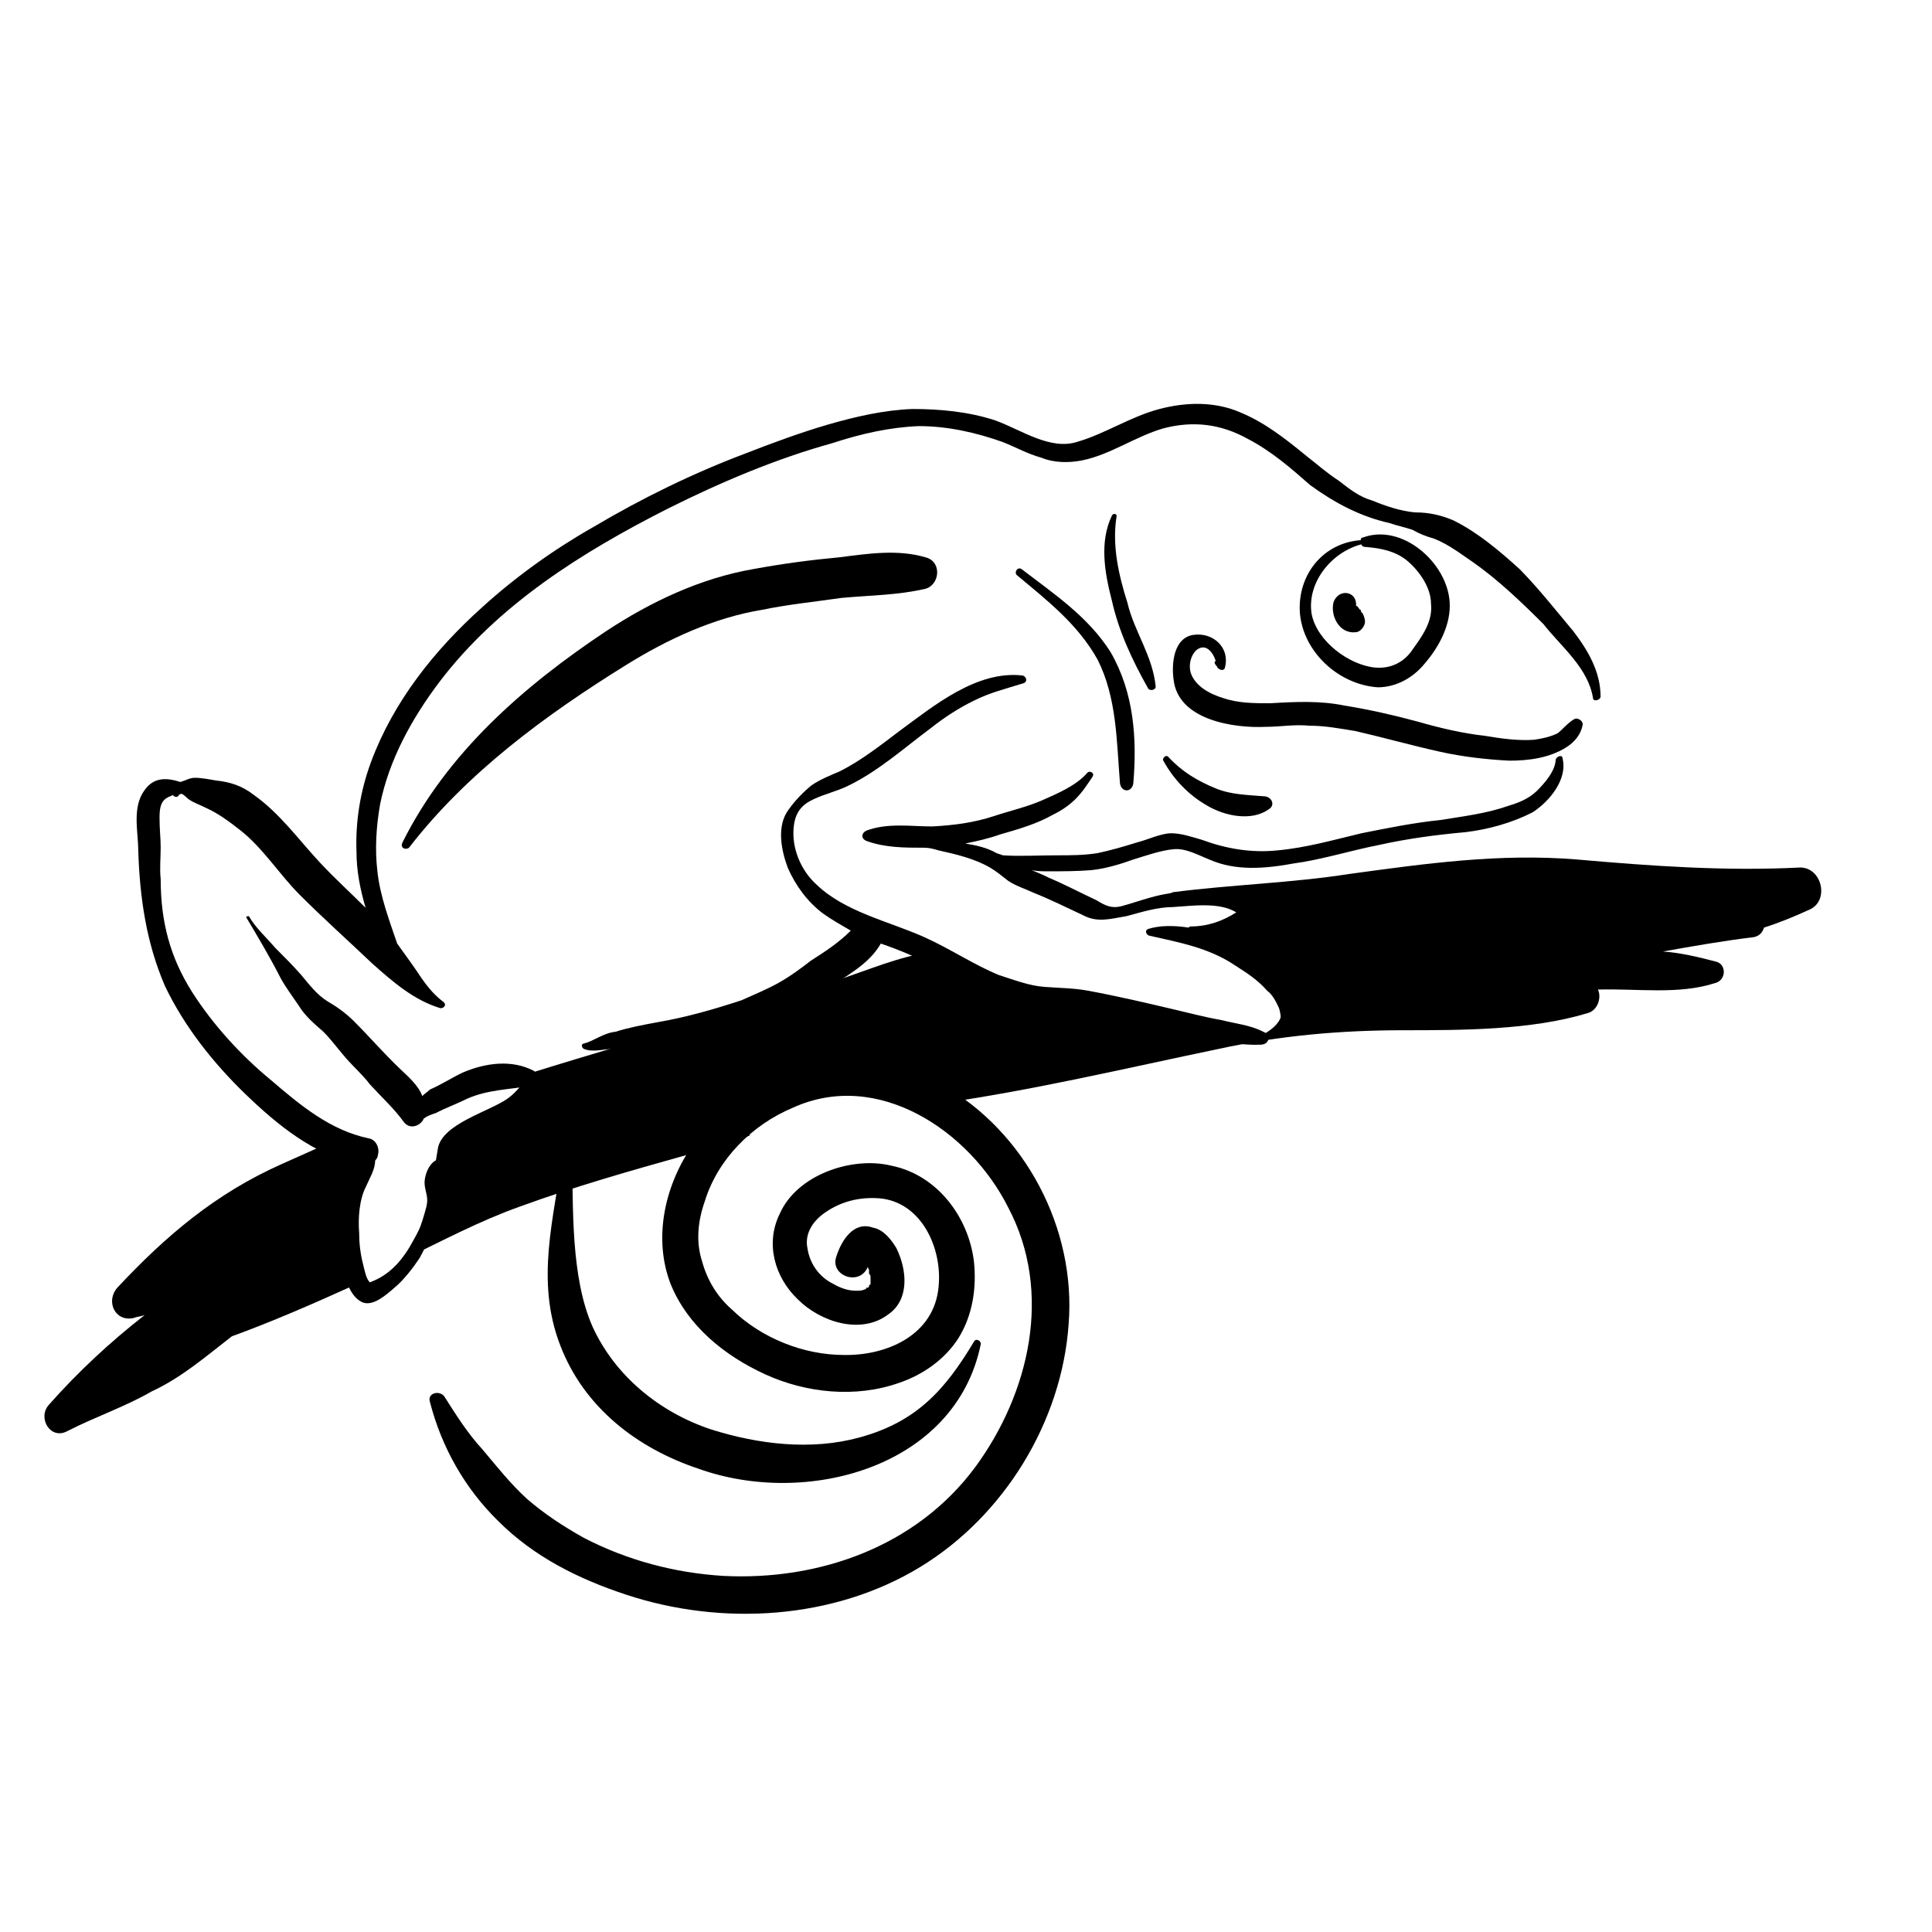
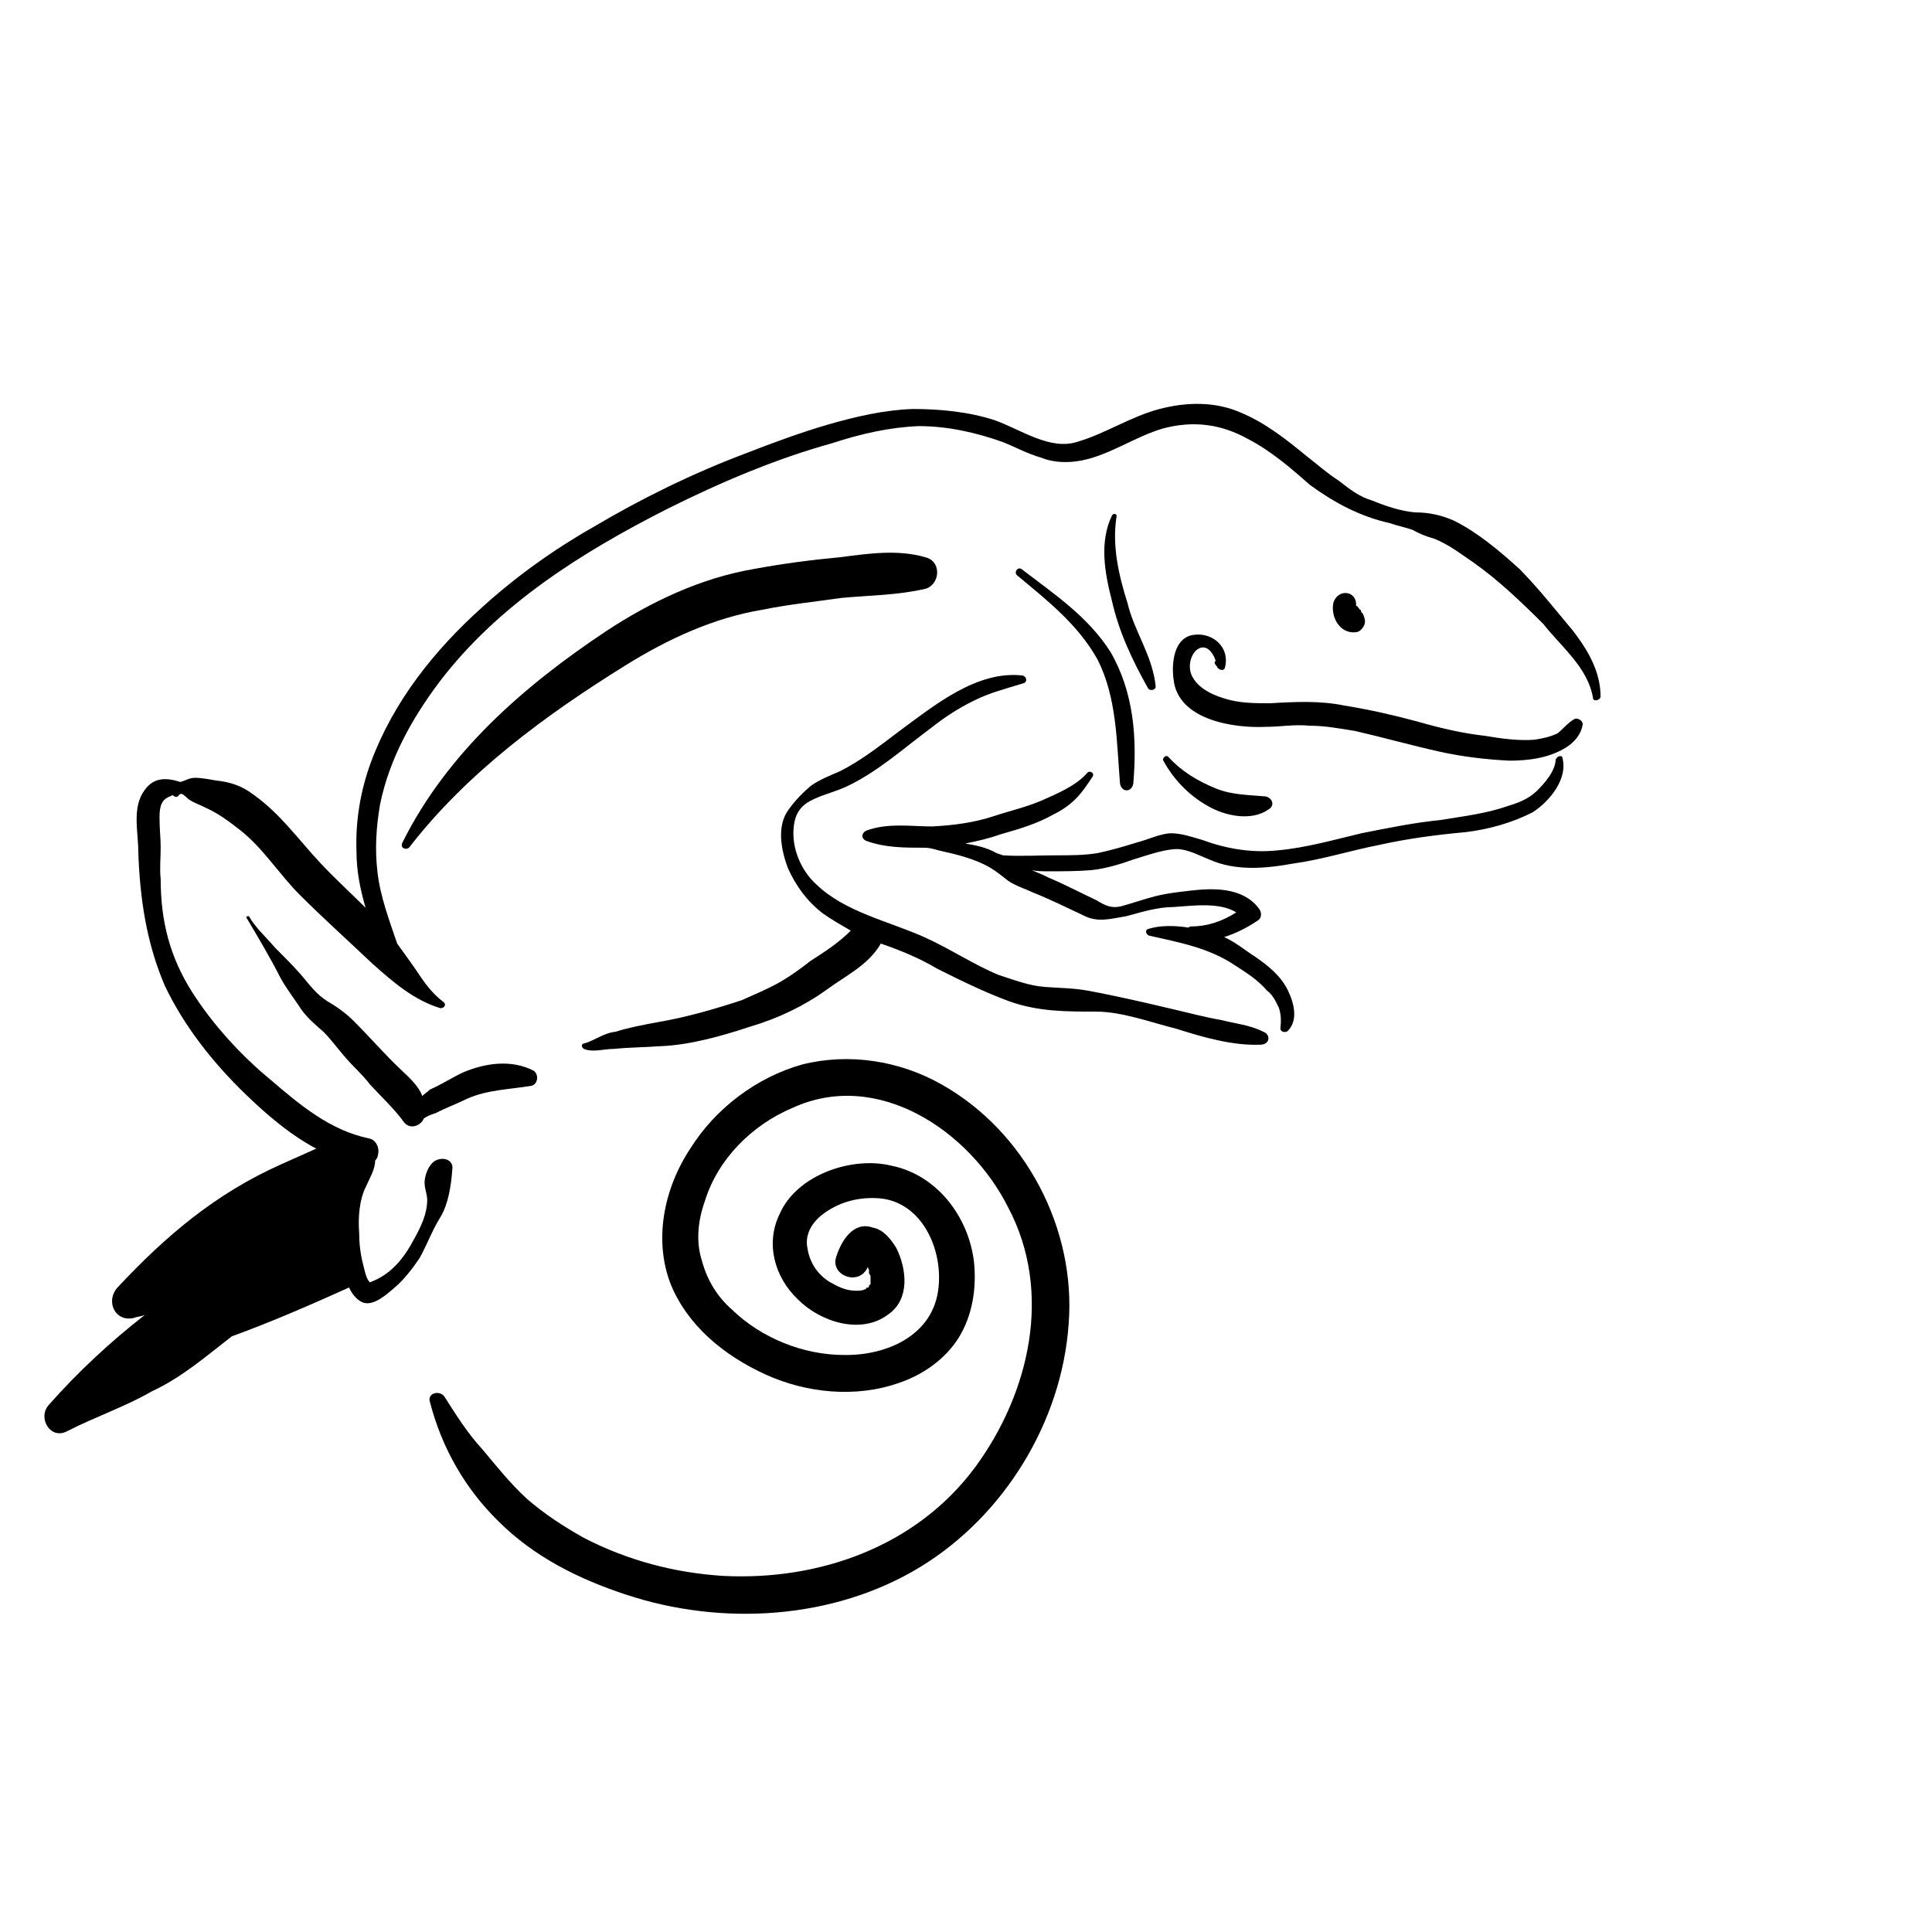
<svg xmlns="http://www.w3.org/2000/svg" fill="#000000" width="800px" height="800px" version="1.1" viewBox="144 144 512 512">
  <g fill-rule="evenodd">
-     <path d="m621.07 373.9c-20.051 1.008-39.5-0.402-59.047-2.117-20.656-1.715-40.508 1.109-60.457 3.828-15.516 2.418-31.234 2.82-46.754 4.836-1.41 0.707-2.922 1.414-4.332 2.117 5.945-0.703 11.992-1.109 18.137-0.301 2.519 0.301 4.332 3.426 3.125 5.945v-0.301c-0.203 1.309-1.41 2.719-2.723 3.019-2.418 0.707-5.137 2.117-7.758 3.125 2.719 1.812 5.945 3.125 9.473 4.836 7.656 3.828 20.859 13.199 6.852 19.852-6.047 3.523-16.324-3.832-22.168-5.141-9.473-2.519-19.547-1.812-29.121-3.125-8.16-1.105-27.609-4.531-31.84-14.711-2.418 0.402-4.535 0.707-6.953 1.109-8.363 1.711-16.727 5.543-25.09 7.961-8.969 2.82-18.438 5.238-27.809 8.363-16.727 5.238-33.754 10.078-50.48 15.316-1.414 2.516-3.227 4.938-5.644 6.648-4.836 3.426-17.332 6.652-18.441 13.199-1.41 8.668-3.426 21.262-8.664 29.223 9.773-4.734 19.852-10.078 30.328-13.805 14.609-5.34 29.223-9.473 43.934-13.602 5.543-1.41 11.082-3.125 17.027-5.238v-0.406c5.644-16.727 39.094-23.68 49.473-7.961 25.293-3.527 49.68-9.371 74.867-14.609 16.324-3.527 32.242-4.938 48.969-4.938 15.316 0 33.855 0 48.77-4.535 2.719-0.707 3.727-4.231 2.719-6.246 10.582-0.301 21.367 1.41 31.039-1.715 2.922-0.707 3.125-4.836 0.402-5.644-4.938-1.305-9.672-2.414-14.207-2.719 7.859-1.41 15.922-2.82 24.184-3.828 1.609-0.402 2.215-1.41 2.617-2.519 4.133-1.309 8.266-3.023 12.195-4.836 5.137-2.418 3.121-11.082-2.621-11.082z" />
    <path d="m236.36 477.89c-1.41-8.562 1.414-17.23 3.125-26.098-1.309-1.914-2.418-4.535-3.426-6.852-5.945 2.316-11.488 4.938-17.43 7.559-17.434 7.758-30.633 18.941-43.531 32.746-3.125 3.527-0.707 9.07 4.231 8.062 1.008-0.402 2.016-0.402 3.023-0.809-9.07 7.055-17.734 15.113-25.391 23.781-3.125 3.426 0.402 9.473 4.938 6.953 7.254-3.727 15.316-6.449 22.27-10.48 8.062-3.727 14.609-9.473 21.262-14.609 10.781-3.93 21.16-8.465 31.641-13.199 1.008-0.805 2.117-1.211 3.125-1.812-2.019-0.707-3.836-2.422-3.836-5.242z" />
-     <path d="m528.17 303.47c-0.707-10.379-12.594-20.859-22.973-17.027-0.402 0-0.605 0.301-0.605 0.707-9.875 0.703-16.727 9.066-16.121 19.141 0.805 10.48 10.277 19.145 20.656 19.852 4.734 0 9.27-2.418 12.395-6.246 3.926-4.535 7.051-10.48 6.648-16.426zm-9.773 12.594c-2.316 3.527-5.945 5.238-10.078 4.836-6.852-0.703-15.316-6.949-16.727-14.207-1.309-8.363 5.34-16.422 13.199-18.438 0 0.301 0.402 0.707 1.211 0.707 3.727 0.301 7.656 1.008 10.781 3.527 3.324 2.719 6.449 7.254 6.449 11.488 0.504 4.731-2.316 8.562-4.836 12.086z" />
    <path d="m505.2 306.69c-0.406-0.402-0.605-0.703-0.605-1.105-0.402 0-0.402-0.301-0.402-0.301-0.402-0.406-0.402-0.707-0.809-0.707v-0.402 0c0-3.527-4.535-4.231-5.945-0.707-1.008 3.527 1.41 8.664 5.945 8.062 0.805 0 1.812-1.008 2.117-1.812 0.504-1.012 0.102-2.019-0.301-3.027z" />
    <path d="m478.79 417.43c-3.523-1.812-7.254-2.117-11.184-3.121-4.133-0.707-8.262-1.816-12.594-2.824-7.258-1.711-15.016-3.527-22.672-4.938-3.727-0.707-7.656-0.707-11.488-1.008-4.133-0.301-7.961-1.812-12.09-3.125-6.648-2.719-12.898-6.953-19.852-10.078-9.473-4.227-20.957-6.644-28.516-13.902-4.231-3.828-6.648-9.773-6.047-15.316 0.406-3.926 2.219-5.941 5.344-7.352 3.019-1.414 6.246-2.117 9.066-3.527 7.961-3.828 14.914-10.078 21.965-15.316 3.43-2.723 7.258-5.238 11.387-7.254 4.231-2.117 8.363-3.125 12.898-4.535 1.41-0.301 1.109-1.812 0-2.117-12.191-1.41-23.578 8.062-32.648 14.711-4.934 3.731-10.176 7.859-15.816 10.684-2.316 1.008-5.238 2.117-7.656 3.828-2.019 1.711-4.133 3.828-5.848 6.246-3.223 4.231-2.117 10.48-0.301 15.418 2.117 4.836 5.238 9.07 9.371 12.191 2.418 1.715 4.938 3.125 7.356 4.535-3.125 3.121-6.754 5.539-10.582 7.957-2.719 2.117-5.441 4.133-8.664 5.945-3.125 1.715-6.551 3.125-9.672 4.535-7.356 2.418-14.715 4.535-22.371 5.844-3.828 0.707-7.559 1.41-11.082 2.519-3.125 0.305-5.644 2.418-8.363 3.125-0.707 0-0.707 1.008 0 1.41 2.418 1.008 5.238 0 8.062 0 3.828-0.402 7.961-0.402 12.09-0.707 8.062-0.301 16.426-2.719 24.082-5.238 7.254-2.117 14.309-5.543 20.152-9.773 5.238-3.828 11.082-6.551 14.309-12.191 5.238 1.812 10.176 3.828 14.914 6.648 6.246 3.125 12.594 6.246 19.145 8.664 7.656 2.719 14.914 2.719 22.973 2.719 6.852 0 14.41 2.82 21.262 4.535 6.949 2.219 15.012 4.539 22.266 4.234 2.621 0 2.82-2.719 0.805-3.426z" />
    <path d="m558.09 344.98c0-1.008-1.41-0.707-1.812 0.301-0.102 3.125-3.023 6.348-5.039 8.363-2.219 2.117-4.938 3.125-7.254 3.828-5.945 2.117-11.992 2.82-18.137 3.828-7.055 0.707-14.008 2.117-21.062 3.527-7.254 1.715-14.508 3.828-22.266 4.535-6.852 0.703-13.504-0.402-20.051-2.82-2.519-0.707-5.344-1.715-8.062-1.715-2.723 0-6.246 1.715-9.07 2.418-3.523 1.109-7.051 2.117-10.375 2.82-3.527 0.605-7.359 0.605-10.883 0.605-4.836 0-9.773 0.301-14.309 0-0.707-0.301-1.008-0.301-1.715-0.605-2.418-1.41-5.543-2.113-8.262-2.516 3.426-0.707 6.148-1.312 9.27-2.418 4.938-1.41 9.773-2.82 14.008-5.238 2.113-1.012 4.231-2.422 5.945-4.133 1.812-1.812 3.125-3.828 4.535-5.945 0.605-1.008-0.805-1.715-1.41-1.008-2.926 3.426-8.062 5.539-11.895 7.254-4.129 1.812-8.664 2.82-12.895 4.231-5.242 1.715-10.48 2.418-16.324 2.723-5.644 0-11.789-1.008-17.434 1.109-1.41 0.707-1.41 2.117 0 2.719 4.938 1.812 10.078 1.812 15.316 1.812 1.41 0 2.418 0.301 3.828 0.707 4.535 1.008 9.371 2.117 13.602 4.535 1.715 1.008 3.426 2.418 4.836 3.527 2.117 1.41 4.535 2.117 6.648 3.125 4.535 1.812 8.566 3.828 13.098 5.945 3.93 2.117 7.254 1.008 11.586 0.301 4.133-1.109 8.262-2.418 12.395-2.418 4.938-0.301 12.191-1.41 16.727 1.41-3.621 2.316-7.551 3.727-12.086 3.727-0.203 0-0.605 0.301-0.605 0.301-3.926-0.602-7.656-0.602-10.777 0.402-0.809 0.406-0.406 1.414 0.301 1.715 7.961 1.812 16.02 3.223 23.074 8.062 2.719 1.715 5.945 3.828 8.262 6.551 1.41 1.008 2.316 2.82 3.125 4.535 0.605 1.812 0.605 3.527 0.402 5.543 0 0.707 1.008 1.109 1.812 0.707 2.922-2.727 1.918-7.262 0.203-10.789-1.812-3.828-5.141-6.547-8.664-8.965-2.824-1.816-5.141-3.832-8.266-5.242 3.125-1.008 5.945-2.418 8.664-4.231 1.41-0.707 1.41-2.418 0.402-3.527-4.332-5.543-12.191-5.238-18.137-4.535-3.523 0.402-7.051 0.809-10.477 1.816-2.519 0.703-4.535 1.41-7.051 2.113-3.125 1.008-4.938 0-7.254-1.41-4.535-2.117-8.266-4.133-12.598-5.945-1.309-0.703-3.125-1.41-4.535-2.016 1.41 0.301 2.719 0.301 4.535 0.301 3.93 0 7.254 0 11.184-0.301 3.731-0.402 7.254-1.41 11.184-2.82 3.324-1.008 7.254-2.418 10.578-2.719 3.227-0.406 6.754 1.609 9.574 2.719 7.055 3.125 14.914 2.418 22.574 1.008 7.356-1.008 15.012-3.426 22.266-4.836 7.656-1.715 15.316-2.719 23.074-3.426 5.945-0.707 12.191-2.418 17.734-5.238 4.434-2.824 9.371-8.77 7.961-14.309z" />
    <path d="m438.29 316.77c-5.945-9.371-14.914-15.316-23.578-21.965-1.109-0.707-2.117 1.008-1.109 1.715 7.961 6.648 16.02 12.898 21.262 22.27 5.137 10.172 5.035 21.66 5.945 32.844 0.402 2.418 3.125 2.418 3.527 0 1.004-11.891 0.199-24.082-6.047-34.863z" />
    <path d="m561.32 334.5c-1.812 1.008-3.223 2.82-4.531 3.828-2.117 1.008-4.133 1.41-6.246 1.715-4.133 0.301-8.664-0.301-12.797-1.008-6.246-0.707-12.191-2.117-18.137-3.828-6.352-1.715-12.598-3.125-19.348-4.234-6.449-1.309-12.797-1.008-19.648-0.605-4.332 0-8.465 0-12.594-1.41-3.531-1.109-7.258-3.125-8.469-6.648-0.605-2.117 0-4.535 1.41-5.945 2.519-2.117 4.438 0.402 5.242 2.82-0.402 0-0.402 0.707 0 1.008 0 0.301 0.402 0.301 0.402 0.707 0.605 0.707 1.812 1.008 2.016 0 1.41-5.238-3.125-9.371-8.262-8.664-5.34 0.703-5.945 7.656-5.34 11.887 1.211 10.781 16.121 12.898 24.383 12.496 3.93 0 7.656-0.707 11.586-0.301 4.133 0 7.859 0.707 12.191 1.41 7.457 1.715 14.914 3.828 22.672 5.543 5.949 1.305 12.195 2.012 18.141 2.312 5.141 0 10.48-0.707 14.914-3.426 2.316-1.41 4.133-3.527 4.535-6.246-0.004-1.008-1.414-1.715-2.121-1.41z" />
    <path d="m560.91 311.23c-4.734-5.641-9.066-11.184-14.207-16.422-5.34-4.84-11.184-9.777-17.531-12.898-3.324-1.41-6.449-2.117-10.078-2.117-3.828-0.301-7.957-1.711-11.383-3.125-3.527-1.008-6.144-3.125-8.867-5.238-3.125-2.016-5.848-4.434-8.566-6.551-5.543-4.531-10.883-8.766-17.332-11.484-7.055-3.125-14.711-2.82-21.664-1.008-7.656 2.016-14.406 6.551-21.664 8.664-7.254 2.418-14.91-3.121-21.863-5.641-7.055-2.32-14.711-3.023-21.965-3.023-7.66 0.301-15.016 2.016-22.371 4.129-7.254 2.117-14.914 4.938-21.867 7.66-13.902 5.238-27.508 11.891-40.402 19.547-10.48 5.945-20.555 13.199-29.32 21.16-12.801 11.488-23.582 25.09-29.527 41.109-2.82 7.66-4.129 15.723-3.828 23.68 0 5.238 1.008 10.078 2.418 14.914-4.129-4.133-8.363-7.961-12.191-12.09-5.543-5.945-10.48-12.898-17.434-17.836-3.125-2.418-6.246-3.426-10.078-3.828-1.711-0.305-3.824-0.707-5.539-0.707-1.41 0-2.418 0.707-3.828 1.109-3.527-1.109-6.953-1.41-9.473 2.117-3.426 4.531-1.711 11.082-1.711 16.02 0.402 12.496 2.113 24.383 7.051 35.871 5.141 10.781 12.797 20.453 21.465 28.816 8.363 8.062 18.137 16.02 29.625 18.438-1.312 2.219-2.723 4.133-3.426 6.352-1.715 4.535-2.117 9.672-1.715 14.207 0 3.125 0.707 5.945 1.715 9.07 0.707 2.519 2.117 5.945 4.836 7.055 2.82 1.008 6.246-2.117 8.363-3.93 2.418-2.016 4.836-5.141 6.648-7.859 2.016-3.629 3.426-7.559 5.543-10.887 2.117-3.527 2.82-8.465 3.125-12.594 0.402-2.719-2.723-3.527-4.84-2.117-1.41 1.109-2.113 2.922-2.418 4.535-0.402 2.117 0.605 3.93 0.605 5.644 0 3.727-1.715 7.254-3.527 10.48-2.719 5.137-6.144 9.367-11.688 11.383-1.008-1.008-1.41-3.324-1.812-4.938-0.707-2.719-1.008-5.543-1.008-8.262-0.301-3.727 0-8.664 1.812-12.191 1.008-2.316 2.418-4.535 2.418-6.852 0.301-0.402 0.707-0.805 0.707-1.41 0.602-1.816-0.402-4.234-2.519-4.535-10.078-2.117-18.039-8.766-25.797-15.418-7.961-6.551-15.316-14.609-20.855-23.277-5.945-9.367-8.363-18.84-8.363-30.023-0.301-2.719 0-5.543 0-8.363 0-2.418-0.301-4.836-0.301-7.656 0-1.812 0-4.535 2.117-5.543 0.297-0.305 1.004-0.305 1.305-0.707 0.707 0.707 1.41 0.707 1.715 0 0.402-0.301 0.707-0.301 0.707-0.301 0.703 0.301 1.41 1.105 1.812 1.41 1.41 1.008 3.527 1.715 4.836 2.418 3.125 1.41 5.945 3.527 8.664 5.641 6.246 4.836 10.48 11.789 16.02 17.332 6.246 6.246 12.898 12.191 19.145 18.137 5.543 4.938 11.082 9.773 18.137 11.891 1.008 0 1.715-1.008 0.707-1.715-2.82-2.117-4.836-4.836-6.953-8.062-1.711-2.516-3.523-4.934-5.238-7.352-2.117-6.246-4.535-12.594-5.238-19.145-0.707-5.945-0.301-11.891 0.703-17.734 2.422-11.891 8.363-22.672 15.719-32.445 15.621-20.555 37.887-34.461 60.559-45.949 13.906-6.953 28.617-13.199 43.531-17.332 7.656-2.516 15.316-4.231 22.973-4.531 7.656 0 15.215 1.715 22.27 4.231 3.527 1.41 6.551 3.125 10.176 4.133 3.426 1.41 7.356 1.41 10.883 0.707 7.457-1.516 14.105-6.352 21.461-8.469 8.062-2.117 15.316-1.109 22.27 2.719 6.246 3.227 11.488 7.762 16.625 12.297 6.648 4.836 13.402 8.363 21.059 10.078 2.016 0.707 4.133 1.109 6.144 1.812 1.715 1.008 3.531 1.711 5.644 2.316 3.832 1.512 6.953 3.93 10.48 6.348 6.449 4.535 12.594 10.379 18.539 16.324 4.637 5.945 11.789 11.488 13.102 19.547 0 1.008 1.812 0.707 2.016-0.301 0-6.652-3.328-12.293-7.258-17.434z" />
    <path d="m442.82 303.87c-2.422-7.656-4.133-15.316-2.926-22.973 0.203-0.707-0.805-1.008-1.211-0.301-3.324 6.953-2.016 14.914 0 22.672 1.812 8.062 5.34 15.617 9.473 22.973 0.402 1.008 2.117 0.707 2.117-0.301-0.805-8.164-5.742-14.715-7.453-22.07z" />
    <path d="m479.4 355.06c-4.535-0.402-9.066-0.402-13.199-2.117-4.938-2.016-9.07-4.531-12.594-8.363-0.605-0.703-1.715 0.406-1.312 1.008 2.719 4.938 6.648 9.07 11.586 11.891 4.734 2.82 11.789 4.231 16.324 1.008 1.715-1.008 1.008-3.023-0.805-3.426z" />
    <path d="m389.22 291.68c-7.254-2.117-14.914-1.008-22.672 0-7.66 0.707-15.215 1.711-22.875 3.125-14.004 2.418-27.203 8.664-38.992 16.422-21.969 14.609-42.223 32.344-54.012 56.023-0.703 1.41 0.707 2.117 1.715 1.41 15.316-19.852 36.172-35.164 57.434-48.367 11.184-6.953 23.375-12.594 36.273-14.711 6.852-1.41 13.906-2.117 20.859-3.125 7.656-0.707 14.914-0.707 22.27-2.418 3.828-1.004 4.531-7.25 0-8.359z" />
    <path d="m285.53 427.81c-5.941-3.125-12.895-2.117-18.84 0.402-2.82 1.312-5.543 3.125-8.766 4.535-0.707 0.707-1.312 1.008-2.016 1.715-1.008-2.824-3.832-5.242-5.945-7.258-4.133-3.93-7.961-8.363-12.191-12.594-2.117-2.117-4.535-3.828-6.953-5.238-2.824-1.715-4.938-4.535-6.953-6.953-2.117-2.418-4.535-4.836-6.953-7.258-2.418-2.82-5.238-5.34-6.953-8.363-0.301 0-0.707 0-0.707 0.301 3.125 5.238 6.246 10.48 9.07 16.02 1.309 2.422 3.125 4.84 4.836 7.359 1.715 2.82 4.133 4.836 6.551 6.953 2.117 2.117 3.828 4.535 5.945 6.953 2.117 2.418 4.535 4.535 6.348 6.953 3.125 3.426 6.551 6.551 9.07 10.078 1.715 2.117 4.535 0.805 5.238-1.008 1.008-0.707 2.117-1.109 3.125-1.41 2.719-1.414 5.539-2.422 8.363-3.832 5.543-2.418 11.082-2.418 17.027-3.426 1.711-0.402 2.016-2.82 0.703-3.93z" />
    <path d="m393.45 431.34c-11.082-6.246-24.383-8.363-36.879-5.238-12.191 3.426-23.074 11.789-29.625 22.266-6.953 10.48-9.773 24.082-5.238 35.871 4.535 11.184 14.309 19.043 25.09 23.98s23.98 6.352 35.566 2.219c6.246-2.117 12.09-6.246 15.617-11.789 3.828-6.144 4.836-13.402 4.133-20.254-1.41-11.891-9.773-23.074-21.965-25.492-10.379-2.519-24.988 2.418-29.523 12.797-3.828 7.758-1.41 16.727 4.836 22.672 5.945 5.945 16.727 9.473 23.98 3.93 5.644-3.93 4.938-11.789 2.117-17.531-1.41-2.32-3.426-4.938-6.246-5.441-5.141-1.816-8.363 3.523-9.672 7.656-1.816 5.039 6.144 8.062 8.359 2.723 0 0.402 0.301 0.805 0.301 0.805v1.008c0.402 0.402 0.402 0.605 0.402 1.008v0.402 1.008 0.402l-0.398 0.301c0 0.402 0 0.402-0.301 0.605h-0.402c0 0.402-0.301 0.402-0.301 0.402-0.809 0.406-1.516 0.406-2.523 0.406-2.117 0-4.231-0.805-5.945-1.812-3.727-1.816-6.246-5.344-6.852-9.473-0.703-3.328 0.906-6.856 4.734-9.473 4.231-2.922 9.07-4.133 14.41-3.727 11.082 1.008 16.625 13.199 15.617 23.375-1.109 12.797-13.602 18.34-25.09 18.137-10.781 0-21.965-4.535-29.625-11.992-3.828-3.324-6.547-7.656-7.957-12.797-1.715-5.238-1.109-10.781 0.703-15.918 3.426-11.184 12.496-20.254 23.277-24.789 22.672-10.379 47.055 6.246 57.133 26.398 11.891 22.469 5.644 49.172-8.664 68.719-15.621 21.164-41.414 30.23-66.906 28.922-12.898-0.805-25.391-4.133-36.879-10.078-5.242-2.922-10.48-6.348-15.016-10.277-4.535-4.133-8.062-8.664-11.891-13.199-3.828-4.133-6.953-9.07-10.078-14.008-1.309-1.711-4.531-0.906-3.824 1.414 3.125 12.191 9.371 23.074 18.137 31.641 9.473 9.473 21.262 15.316 33.754 19.445 25.492 8.465 55.117 6.648 77.988-7.254 22.371-13.602 37.586-38.594 39.398-64.387 2.016-25.293-11.484-51.09-33.754-63.582z" />
-     <path d="m402.11 499.55c-7.656 12.797-15.215 21.262-30.328 25.391-12.898 3.527-26.801 1.812-39.297-2.117-13.703-4.535-25.492-14.207-31.438-27.207-5.844-13.195-5.141-31.637-5.441-46.145 0-1.41-2.117-1.41-2.418 0-2.418 17.434-7.356 33.957-0.707 51.086 6.246 16.324 20.254 27.207 36.578 32.648 28.516 10.277 68.215-0.203 74.867-33.051 0-1.008-1.414-1.512-1.816-0.605z" />
  </g>
</svg>